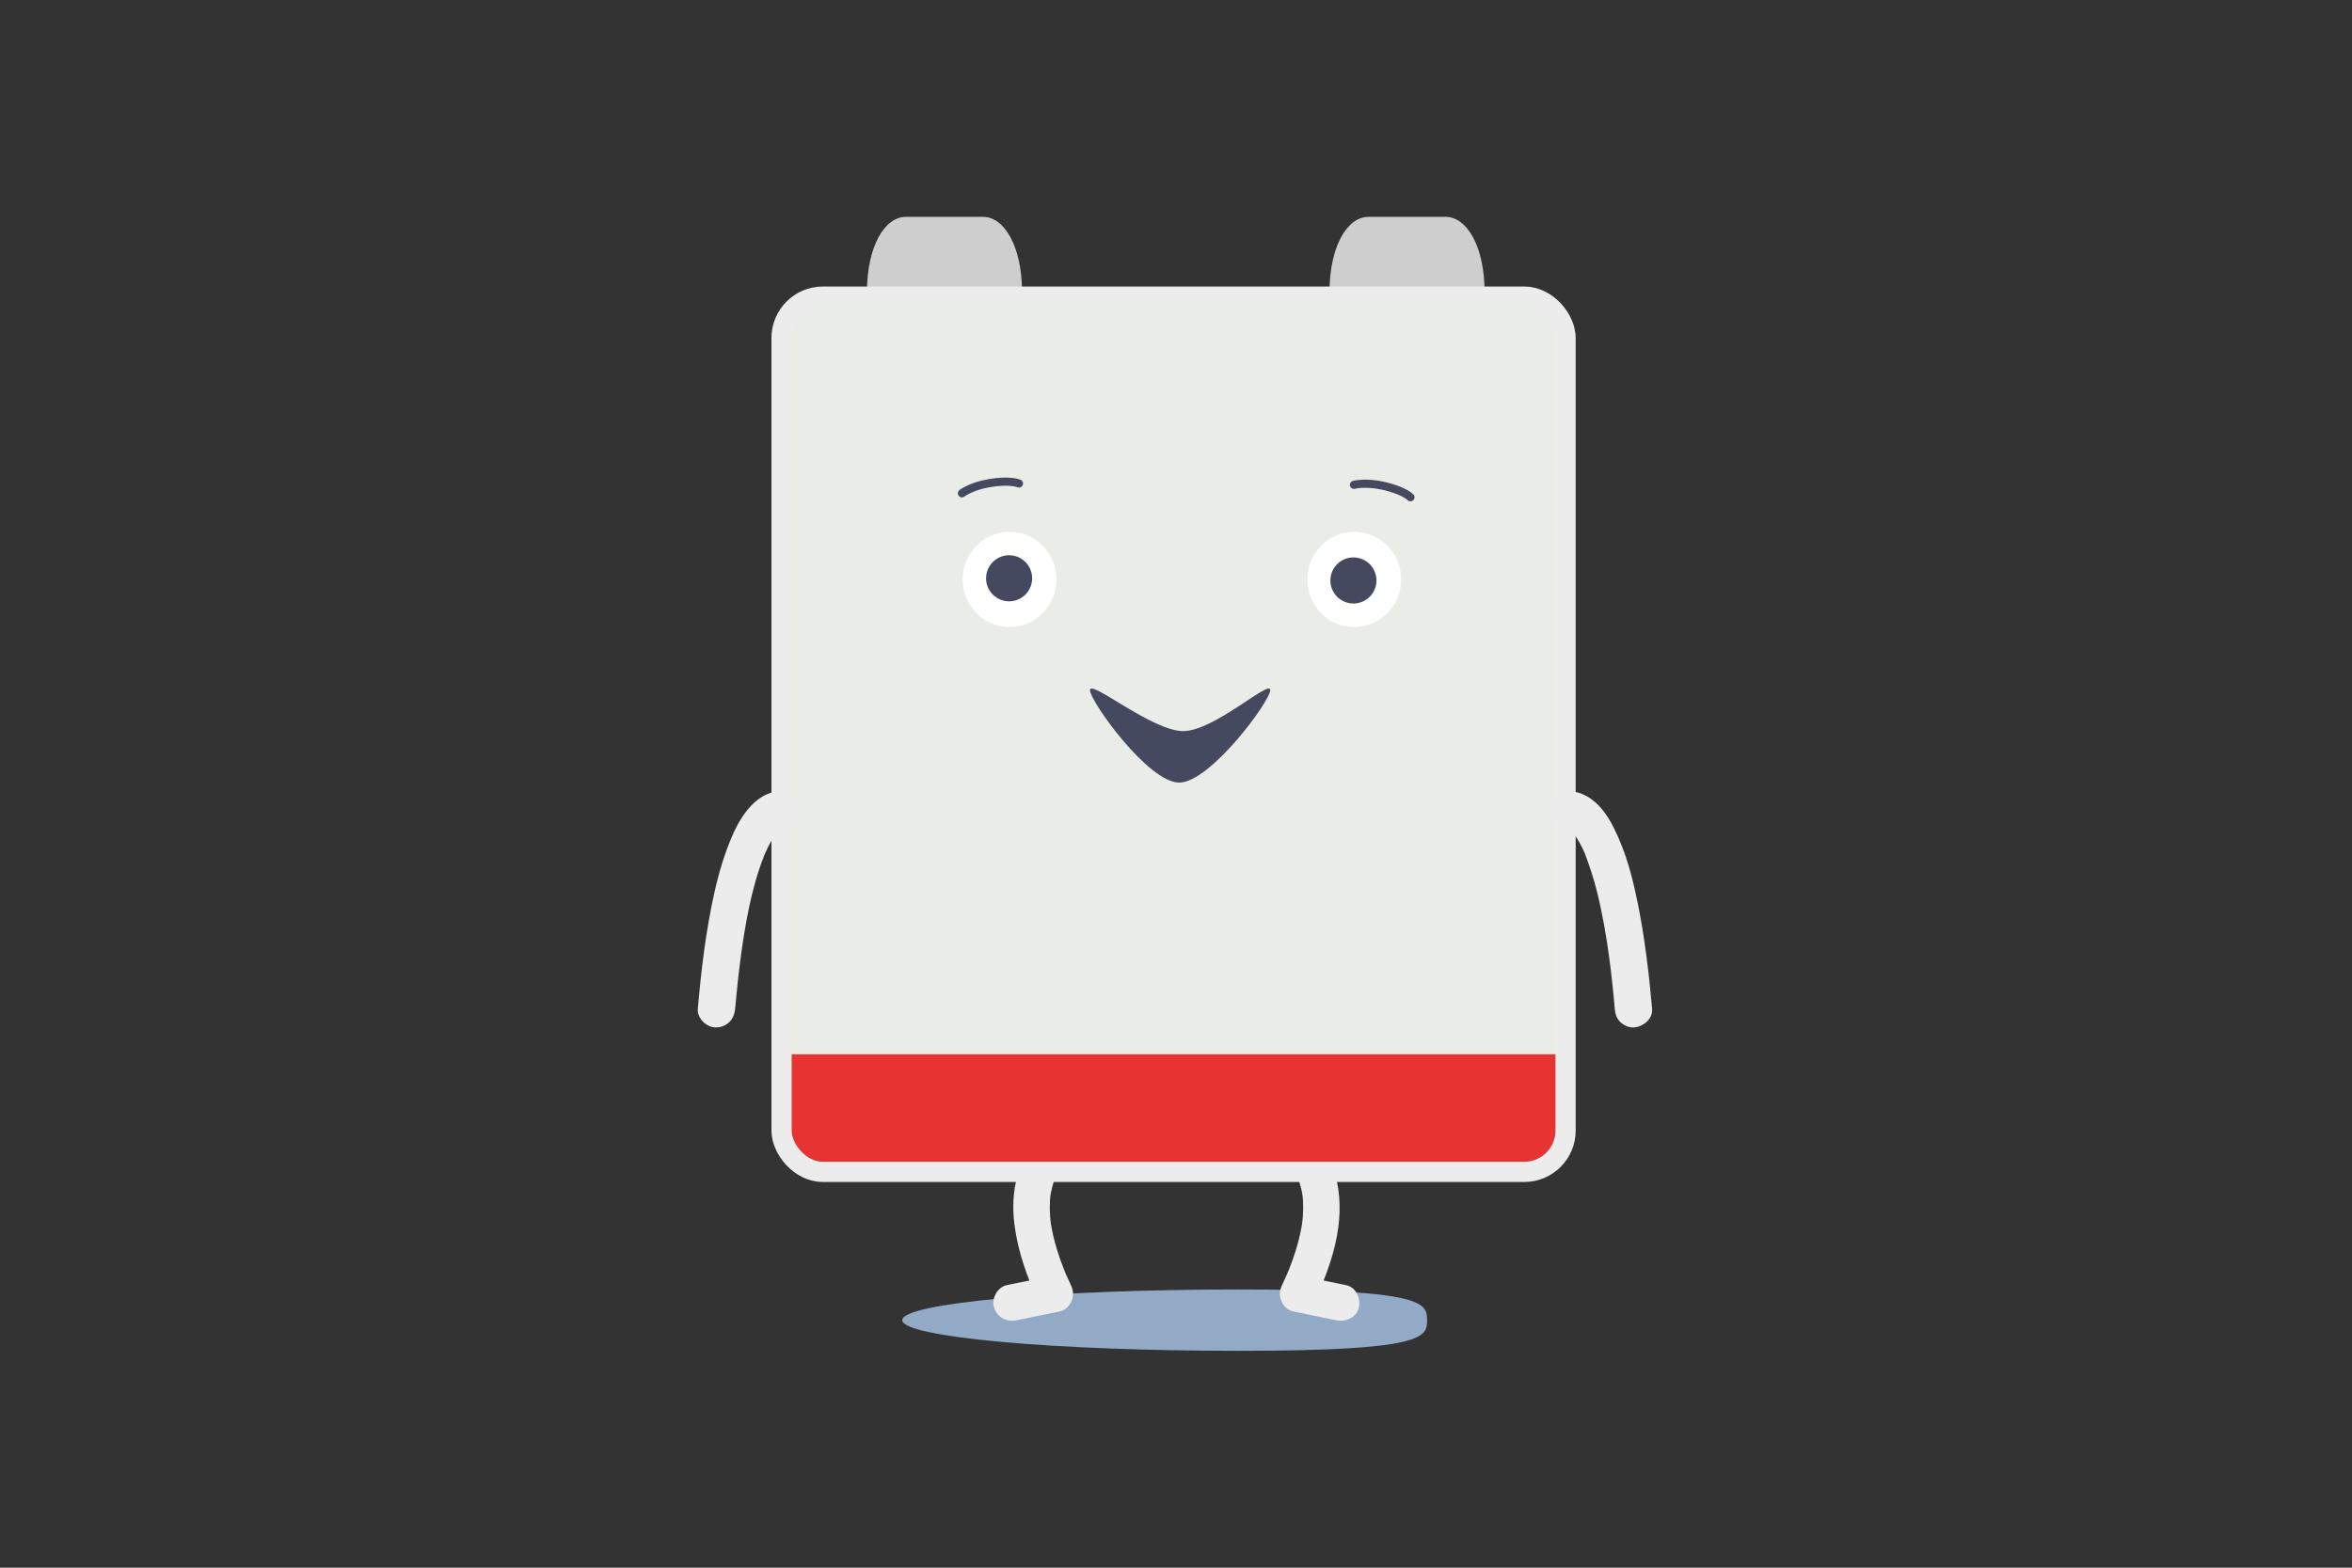
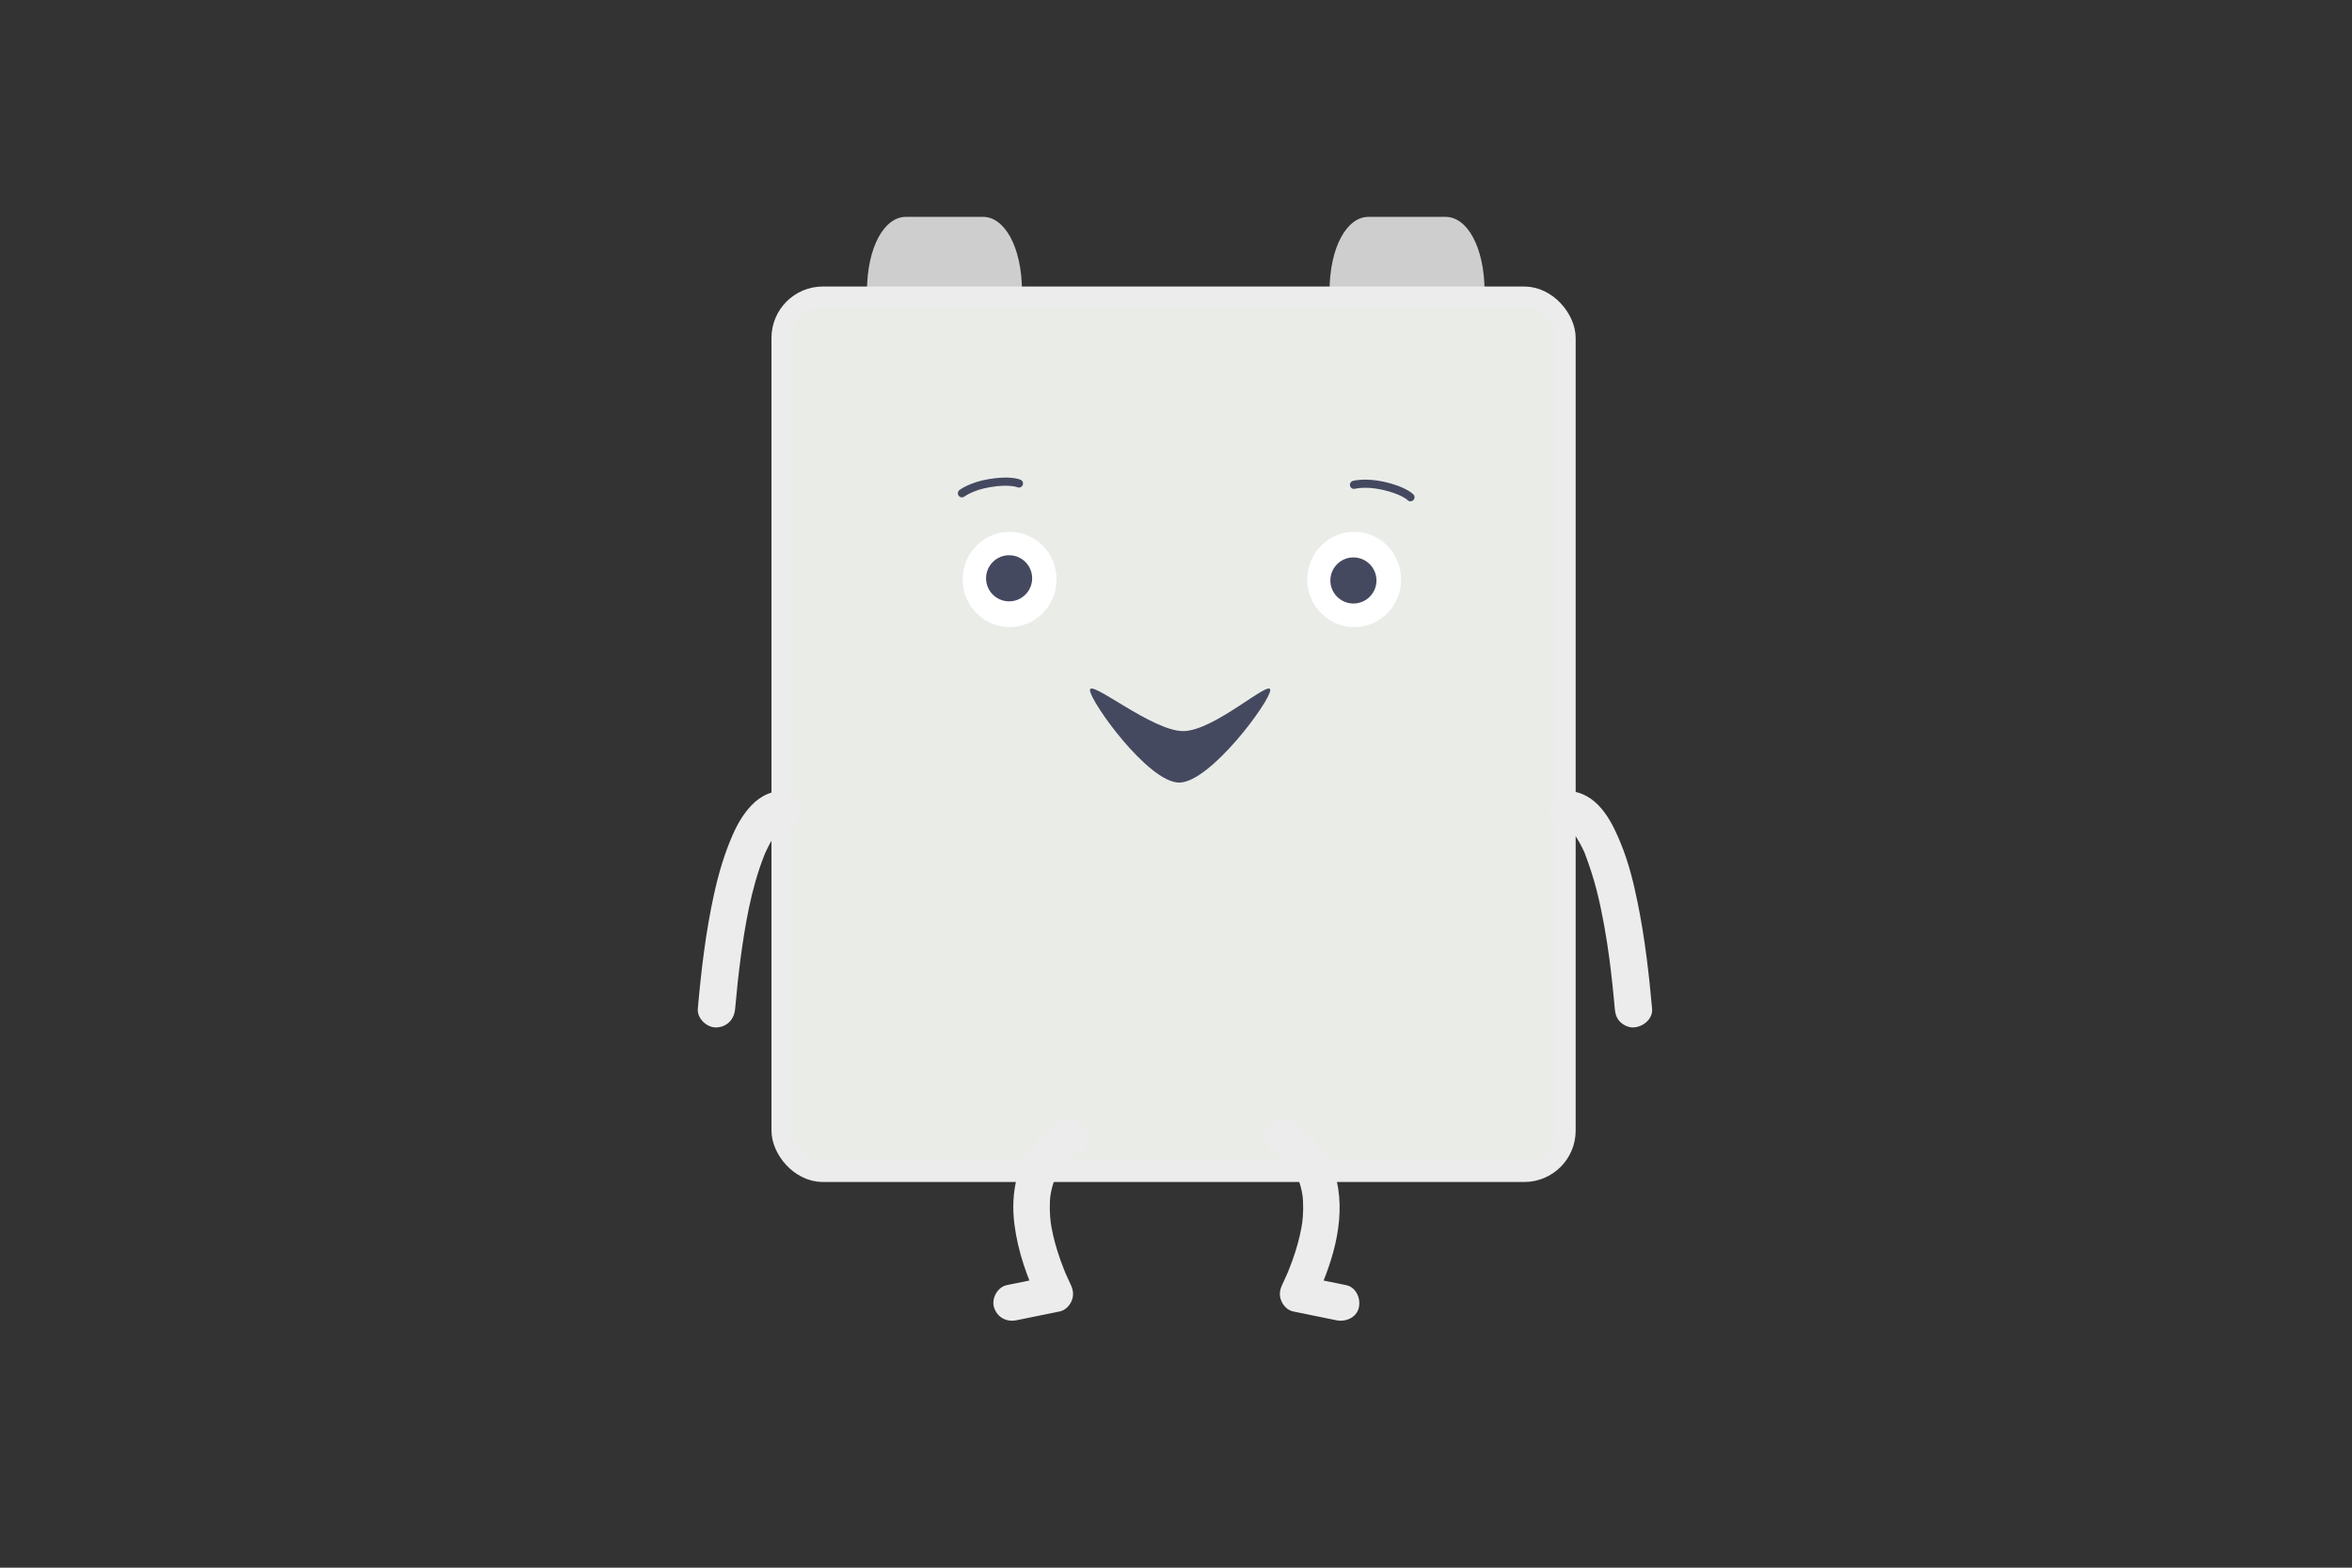
<svg xmlns="http://www.w3.org/2000/svg" width="900px" height="600px" viewBox="0 0 900 600" version="1.1">
  <rect x="0" y="0" width="900" height="600" fill="#333333" stroke="none" />
  <title>battery-block-light-laugh</title>
  <g id="Page-1" stroke="none" stroke-width="1" fill="none" fill-rule="evenodd">
    <g id="battery-block-light-laugh">
      <g id="bounding-box">
-         <rect x="0" y="0" width="900" height="600" />
-       </g>
+         </g>
      <rect id="Rectangle" fill="#EAECE8" fill-rule="nonzero" x="299.07" y="113.52" width="300" height="335" rx="15.81" />
      <g id="Group" transform="translate(331.74, 83)" fill="#CECECE" fill-rule="nonzero">
        <path d="M221.44,0 L191.9,0 C183.7,0 177.06,11.44 177,28.55 L236.34,28.55 C236.28,11.44 229.63,0 221.44,0 L221.44,0 Z" id="Path" />
        <path d="M44.44,0 L14.9,0 C6.7,0 0.06,11.44 2.84217094e-14,28.55 L59.34,28.55 C59.28,11.44 52.63,0 44.44,0 Z" id="Path" />
      </g>
-       <path d="M546.07,505.26 C546.07,511.75 545.33,517 474.14,517 C402.95,517 345.24,511.75 345.24,505.26 C345.24,498.77 402.95,493.52 474.14,493.52 C545.33,493.52 546.07,498.77 546.07,505.26 Z" id="Path" fill="#93AAC7" fill-rule="nonzero" />
      <path d="M489.06,442.09 C489.51,442.27 486.76,441.05 487.75,441.54 C488.05,441.69 488.35,441.83 488.64,441.99 C489.1,442.24 489.55,442.51 489.99,442.8 C490.84,443.35 492.59,444.82 490.3,442.94 C491.65,444.05 492.92,445.23 494.04,446.58 C494.19,446.76 494.34,446.95 494.49,447.14 C494.98,447.73 493.15,445.35 493.94,446.43 C494.27,446.89 494.6,447.35 494.9,447.83 C495.53,448.82 496.1,449.84 496.6,450.9 C496.75,451.22 496.89,451.55 497.04,451.88 C495.86,449.29 496.58,450.78 496.82,451.41 C497.09,452.14 497.34,452.87 497.55,453.62 C498.03,455.26 498.36,456.94 498.59,458.64 C498.51,458.02 498.42,457.4 498.34,456.79 C498.85,460.79 498.73,464.82 498.21,468.81 L498.46,466.96 C497.91,470.97 496.97,474.92 495.76,478.78 C495.07,481 494.28,483.19 493.43,485.35 C493.2,485.95 492.95,486.54 492.71,487.13 C492.23,488.3 493.17,486.07 492.82,486.88 C492.7,487.15 492.59,487.43 492.47,487.7 C491.89,489.04 491.28,490.37 490.65,491.68 C489.66,493.76 489.39,495.73 490.3,497.89 C491.09,499.77 492.73,501.5 494.82,501.93 C500.34,503.06 505.87,504.18 511.39,505.31 C514.96,506.04 519.1,504.28 519.97,500.44 C520.76,496.96 518.92,492.64 515.1,491.86 C509.58,490.73 504.05,489.61 498.53,488.48 C499.92,491.9 501.31,495.31 502.7,498.73 C509.49,484.41 515.03,468 511.53,452.02 C509.68,443.59 504.79,436.23 497.77,431.27 C496.2,430.16 494.54,429.34 492.75,428.64 C491.17,428.02 488.78,428.52 487.37,429.34 C485.96,430.16 484.54,431.85 484.16,433.51 C483.75,435.3 483.84,437.3 484.86,438.89 C485.88,440.48 487.25,441.4 489.03,442.1 L489.03,442.1 L489.06,442.09 Z" id="Path" fill="#ECECEC" fill-rule="nonzero" />
      <path d="M407.6,428.63 C403.09,430.39 399.07,433.43 396.05,437.21 C392.92,441.12 390.59,445.44 389.25,450.3 C387.62,456.19 387.4,462.47 388.16,468.51 C389.5,479.13 393.08,489.07 397.66,498.72 C399.05,495.3 400.44,491.89 401.83,488.47 C396.31,489.6 390.78,490.72 385.26,491.85 C381.68,492.58 379.28,497.02 380.39,500.43 C381.62,504.23 385.13,506.08 388.97,505.3 C394.49,504.17 400.02,503.05 405.54,501.92 C407.63,501.49 409.27,499.76 410.06,497.88 C410.97,495.72 410.69,493.75 409.71,491.67 C409.12,490.42 408.54,489.16 407.98,487.89 C407.86,487.62 407.74,487.34 407.62,487.07 C407.01,485.67 408.06,488.14 407.73,487.32 C407.49,486.72 407.24,486.13 407.01,485.53 C406.13,483.3 405.32,481.05 404.61,478.76 C403.4,474.9 402.46,470.95 401.91,466.94 L402.16,468.79 C401.64,464.8 401.51,460.76 402.03,456.77 L401.78,458.62 C401.99,457.09 402.28,455.58 402.69,454.09 C402.87,453.42 403.08,452.76 403.3,452.11 C403.61,451.22 404.5,449.31 403.37,451.78 C403.88,450.66 404.41,449.55 405.05,448.49 C405.32,448.04 405.61,447.59 405.91,447.15 C406.05,446.94 406.2,446.73 406.35,446.53 C406.41,446.45 406.47,446.37 406.53,446.29 C407.22,445.34 405.31,447.82 405.89,447.12 C407.04,445.73 408.26,444.42 409.66,443.27 C409.8,443.15 409.94,443.04 410.08,442.93 C410.68,442.44 408.24,444.3 409.16,443.64 C409.45,443.44 409.73,443.23 410.02,443.03 C410.48,442.72 410.95,442.42 411.43,442.15 C412.36,441.62 414.42,440.86 411.32,442.07 C413.07,441.39 414.51,440.54 415.49,438.86 C416.37,437.36 416.74,435.16 416.19,433.48 C415.13,430.19 411.25,427.18 407.61,428.61 L407.61,428.61 L407.6,428.63 Z" id="Path" fill="#ECECEC" fill-rule="nonzero" />
-       <path d="M299.07,403.52 L599.07,403.52 L599.07,431.8 C599.07,441.03 591.58,448.52 582.35,448.52 L315.8,448.52 C306.57,448.52 299.08,441.03 299.08,431.8 L299.08,403.52 L299.08,403.52 L299.07,403.52 Z" id="Path" fill="#E73331" fill-rule="nonzero" />
      <rect id="Rectangle" stroke="#ECECEC" stroke-width="7.73" x="299.07" y="113.52" width="300" height="335" rx="15.81" />
      <path d="M300.95,303.2 C296.04,301.88 290.93,304.72 287.62,308.15 C284.49,311.4 282.17,315.41 280.37,319.52 C277.17,326.79 274.96,334.37 273.25,342.12 C270.06,356.57 268.32,371.36 267.02,386.09 C266.69,389.82 270.54,393.39 274.16,393.23 C278.31,393.04 280.95,390.09 281.3,386.09 C281.9,379.3 282.62,372.53 283.52,365.77 L283.26,367.67 C285.08,354.18 287.35,340.35 292.35,327.61 C292.54,327.14 292.73,326.67 292.92,326.2 C291.94,328.61 292.5,327.17 292.9,326.28 C293.28,325.44 293.67,324.61 294.09,323.79 C294.79,322.43 295.55,321.09 296.41,319.83 C296.59,319.56 296.78,319.29 296.97,319.03 C297.05,318.92 297.14,318.81 297.22,318.7 C297.69,318.05 295.73,320.57 296.47,319.67 C296.82,319.25 297.16,318.83 297.54,318.43 C297.87,318.07 298.22,317.73 298.58,317.41 C298.73,317.28 298.89,317.15 299.04,317.02 C299.89,316.28 297.16,318.37 298.14,317.72 C298.47,317.5 298.79,317.27 299.14,317.08 C300.22,316.48 300.12,316.77 298.35,317.36 C298.83,317.2 299.29,317.04 299.79,316.97 L297.89,317.23 C298.21,317.19 298.55,317.17 298.87,317.22 L296.97,316.96 C297.02,316.96 297.08,316.98 297.13,316.99 C300.73,317.96 305.05,315.78 305.91,312 C306.77,308.25 304.78,304.26 300.92,303.22 L300.92,303.22 L300.95,303.2 Z" id="Path" fill="#ECECEC" fill-rule="nonzero" />
      <path d="M602.04,316.97 C602.09,316.96 602.15,316.95 602.2,316.94 L600.3,317.2 C600.63,317.16 600.96,317.17 601.28,317.21 L599.38,316.95 C599.82,317.01 600.22,317.14 600.64,317.27 C601.65,317.58 599.12,316.59 599.33,316.71 C599.46,316.79 599.61,316.84 599.74,316.91 C600.03,317.06 600.31,317.22 600.59,317.4 C600.73,317.49 600.87,317.59 601.02,317.69 C602.05,318.39 599.29,316.28 600.12,316.99 C600.47,317.29 600.81,317.58 601.13,317.9 C601.49,318.26 601.84,318.63 602.17,319.02 C602.34,319.22 602.51,319.43 602.68,319.63 C603.5,320.62 601.26,317.74 602.21,319.03 C603.06,320.19 603.81,321.42 604.51,322.68 C604.93,323.44 605.32,324.21 605.7,324.99 C605.91,325.42 606.1,325.85 606.3,326.28 C606.39,326.48 606.48,326.68 606.57,326.88 C606.61,326.98 606.66,327.09 606.7,327.19 C607.14,328.2 606.25,326.13 606.25,326.12 C608.14,331.06 609.78,336.02 611.07,341.16 C613.25,349.88 614.74,358.77 615.94,367.67 L615.68,365.77 C616.58,372.52 617.31,379.3 617.9,386.09 C618.07,388.02 618.58,389.73 619.99,391.14 C621.23,392.38 623.26,393.31 625.04,393.23 C628.63,393.07 632.53,390.07 632.18,386.09 C630.98,372.56 629.39,359 626.69,345.67 C625.14,337.98 623.24,330.26 620.27,322.97 C617.16,315.31 612.77,306.26 604.29,303.46 C602.41,302.84 600.16,302.68 598.23,303.2 C594.62,304.17 592.06,308.33 593.24,311.98 C594.42,315.63 598.16,318.01 602.02,316.97 L602.02,316.97 L602.04,316.97 Z" id="Path" fill="#ECECEC" fill-rule="nonzero" />
      <g id="Group" transform="translate(368.36, 203.54)" fill-rule="nonzero">
        <ellipse id="Oval" fill="#FFFFFF" cx="17.96" cy="18.23" rx="17.96" ry="18.23" />
        <circle id="Oval" fill="#45495F" cx="17.78" cy="17.79" r="8.82" />
      </g>
      <g id="Group" transform="translate(500.22, 203.54)" fill-rule="nonzero">
        <ellipse id="Oval" fill="#FFFFFF" cx="17.96" cy="18.23" rx="17.96" ry="18.23" />
        <circle id="Oval" fill="#45495F" cx="17.67" cy="18.62" r="8.82" />
      </g>
      <path d="M539.72,190.31 C539.72,190.31 537.16,187.65 529.15,185.89 C522.35,184.4 518.1,185.56 518.1,185.56" id="Path" stroke="#45495F" stroke-width="3.12" stroke-linecap="round" />
      <path d="M417.07,264.11 C417.07,259.88 440.87,279.81 452.74,279.81 C464.61,279.81 486.07,259.87 486.07,264.11 C486.07,268.35 463.08,299.52 451.22,299.52 C439.36,299.52 417.07,268.34 417.07,264.11 L417.07,264.11 Z" id="Path" fill="#45495F" fill-rule="nonzero" />
      <path d="M389.9,185.04 C389.9,185.04 386.52,183.54 378.45,184.93 C371.58,186.11 368.09,188.79 368.09,188.79" id="Path" stroke="#45495F" stroke-width="3.12" stroke-linecap="round" />
    </g>
  </g>
</svg>